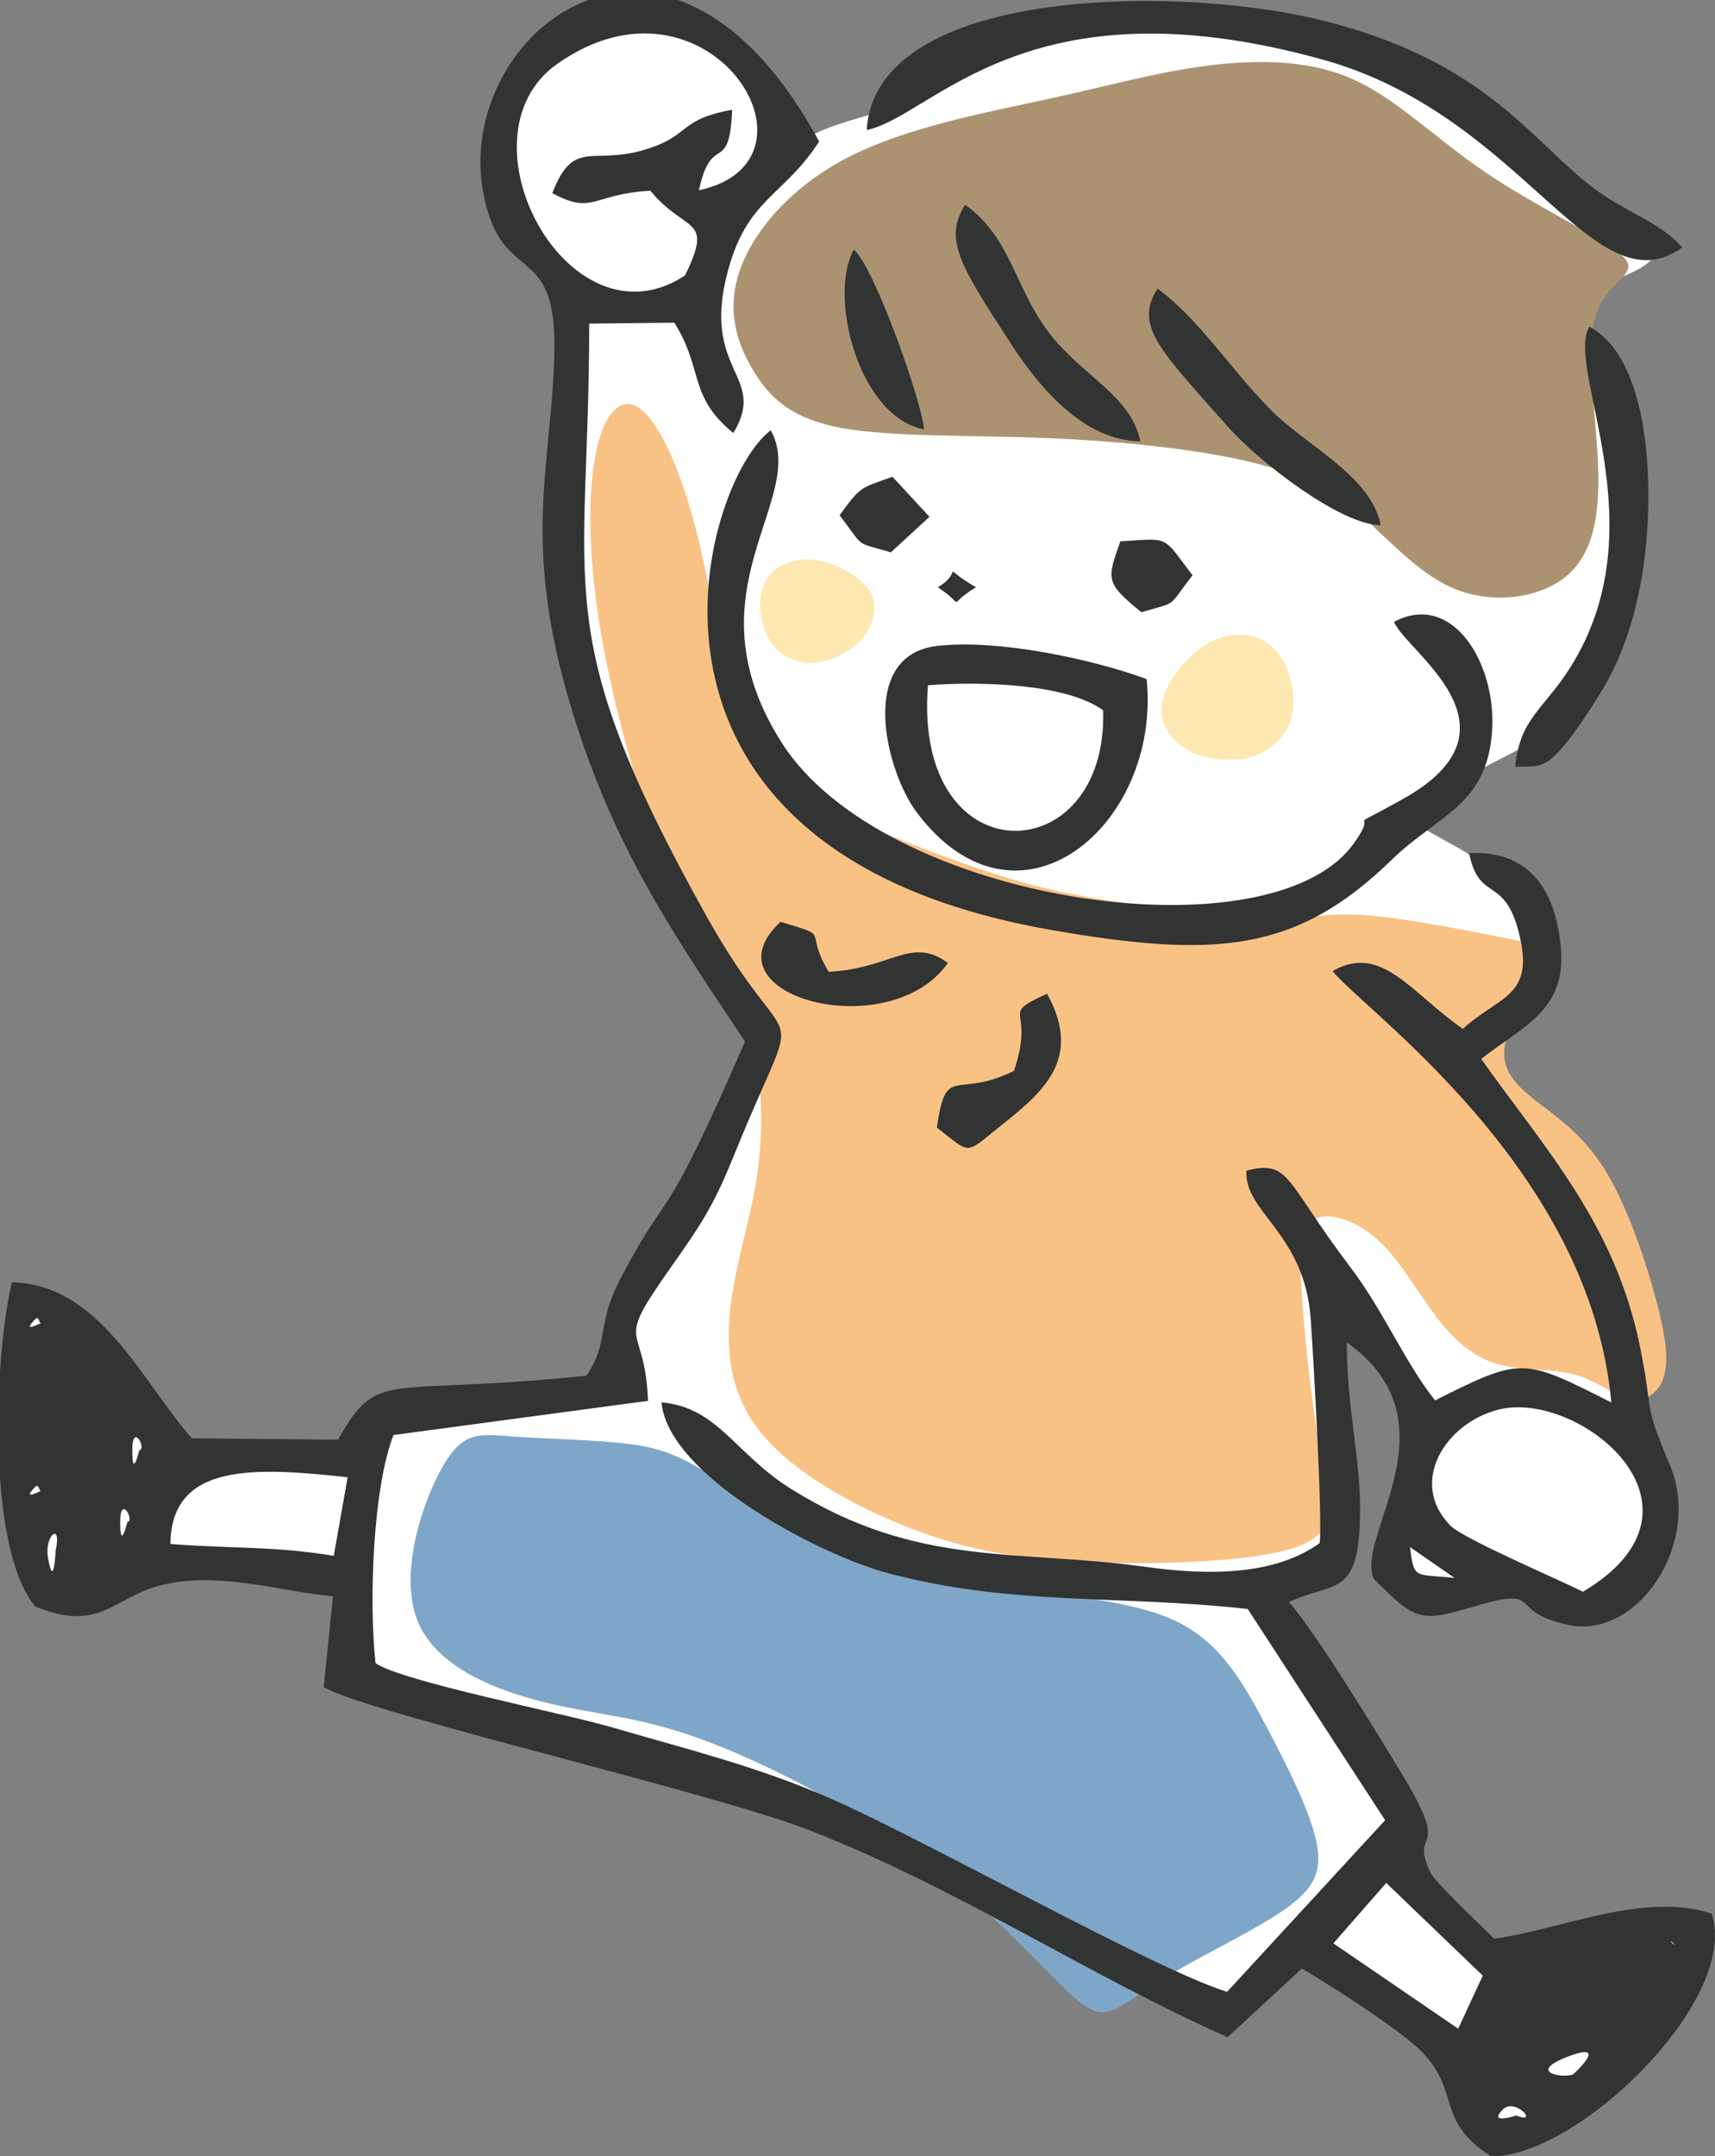
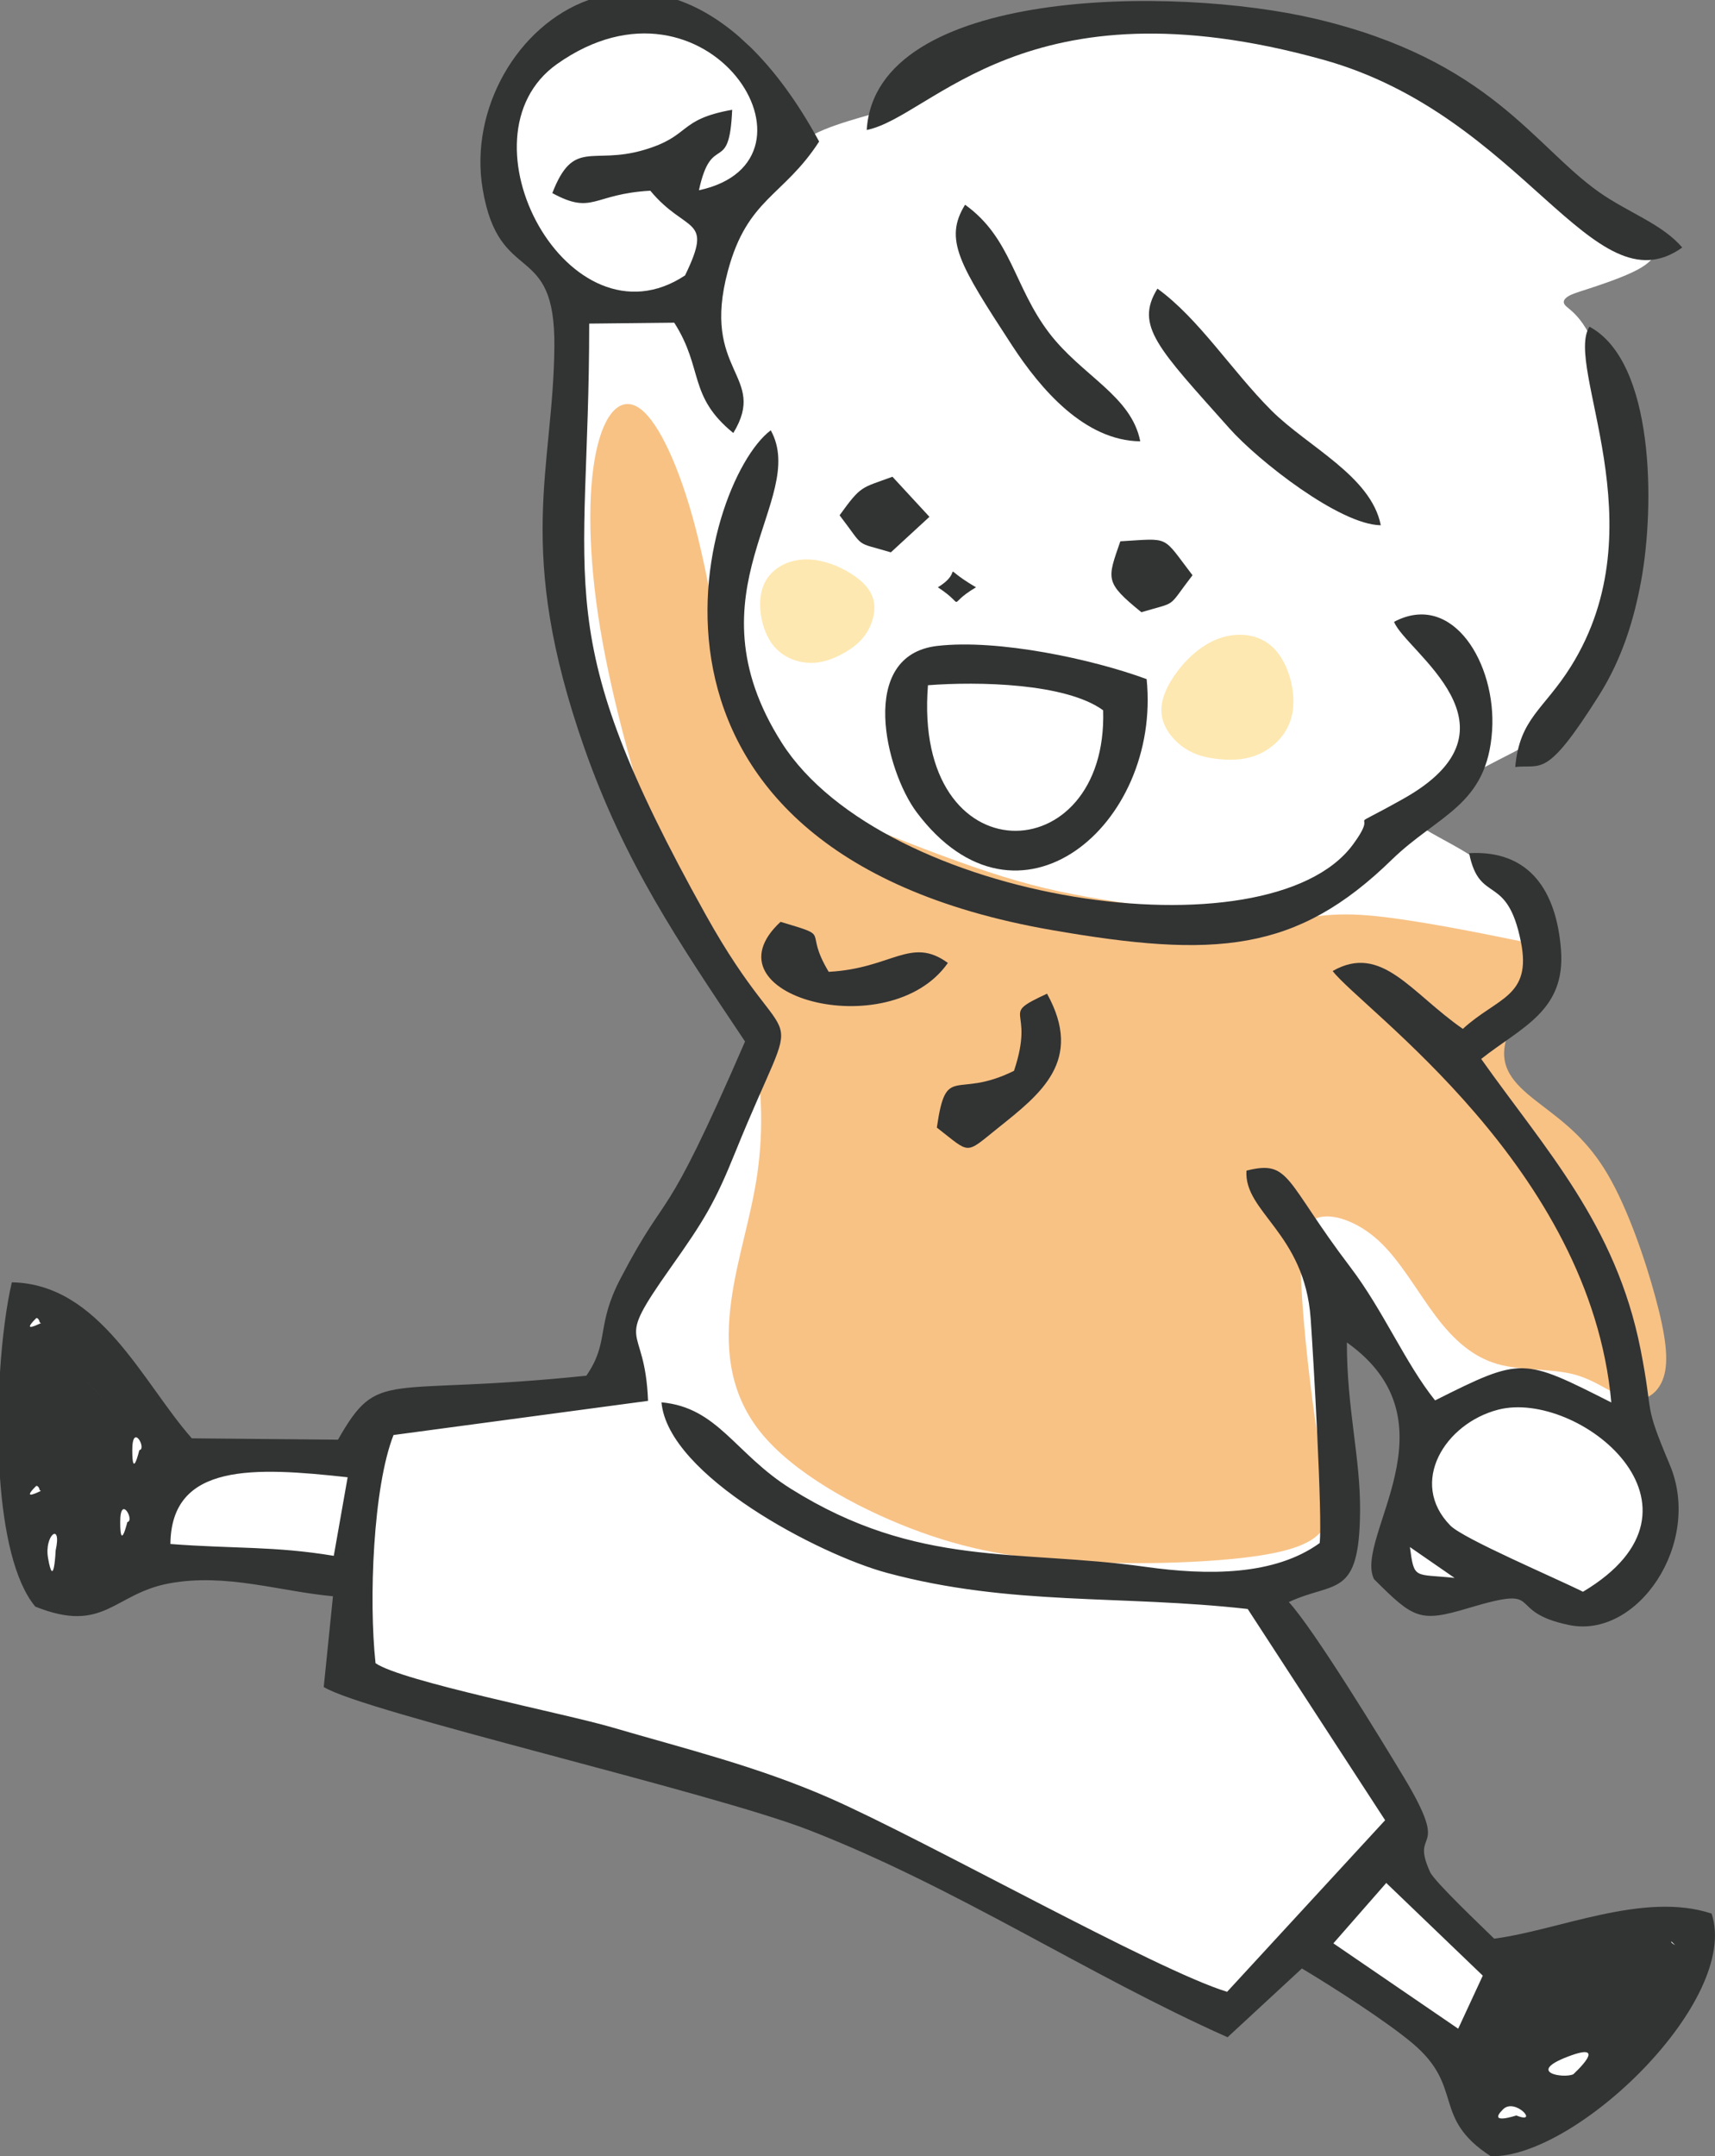
<svg xmlns="http://www.w3.org/2000/svg" id="_レイヤー_2" data-name="レイヤー 2" viewBox="0 0 150.66 189.36">
  <rect x="0" y="0" width="150.66" height="189.36" fill="#808080" stroke="none" />
  <defs>
    <style>
      .cls-1 {
        fill: #7ea6c8;
      }

      .cls-1, .cls-2, .cls-3, .cls-4, .cls-5, .cls-6 {
        fill-rule: evenodd;
      }

      .cls-2 {
        fill: #323333;
      }

      .cls-3 {
        fill: #fff;
      }

      .cls-4 {
        fill: #fee8b1;
      }

      .cls-5 {
        fill: #f8c285;
      }

      .cls-6 {
        fill: #ab9372;
      }
    </style>
  </defs>
  <g id="_レイヤー_1-2" data-name="レイヤー 1">
    <g>
      <path class="cls-3" d="m55.6,71.6c-.92-2.18-2.2-5.4-3.2-8.72-1.01-3.32-1.75-6.74-2.18-10.63-.44-3.9-.57-8.27-.5-12.52.08-4.25.36-8.37.44-10.8.08-2.42-.04-3.15-.62-4.07-.59-.92-1.64-2.02-2.57-3.25-.93-1.23-1.73-2.57-2.23-4.76-.5-2.19-.71-5.22-.19-7.38.52-2.16,1.77-3.45,3.04-4.45,1.28-1,2.6-1.71,4.54-2.26s4.5-.92,6.88-.9c2.38.03,4.59.46,5.97,1.45,1.38.99,1.92,2.54,2.29,3.87.37,1.33.56,2.43.65,3.56.09,1.13.08,2.29.29,2.7.21.41.65.06,1.31-.42.66-.48,1.55-1.08,2.88-1.64,1.33-.55,3.12-1.05,4.01-1.3q.89-.25,1.75-.92c.86-.67,2.58-2.01,4.63-3.33,2.06-1.32,4.46-2.62,8.13-3.33,3.67-.71,8.61-.83,12.96-.78,4.36.05,8.12.26,11.72,1.24,3.6.98,7.03,2.72,10.24,4.58,3.21,1.86,6.21,3.83,8.36,5.59,2.15,1.76,3.45,3.32,5.09,4.64,1.63,1.32,3.6,2.41,4.74,3.03,1.14.62,1.45.76,1.46,1.13,0,.37-.29.95-1.29,1.56-1,.61-2.72,1.22-3.93,1.63-1.21.41-1.93.6-2.38.83-.45.24-.64.52-.43.81.21.29.83.57,1.6,1.68.76,1.11,1.67,3.05,2.53,5.69.86,2.64,1.66,5.99,1.66,9.54,0,3.55-.82,7.31-1.7,10.4-.88,3.09-1.82,5.52-2.87,7.23-1.05,1.71-2.2,2.7-3.65,3.6-1.45.9-3.2,1.72-4.39,2.36-1.19.63-1.83,1.08-2.6,1.7-.77.62-1.68,1.4-2.51,1.95-.82.55-1.56.87-.91,1.49.65.62,2.7,1.54,4.52,2.69,1.81,1.15,3.4,2.52,4.63,4.42,1.24,1.9,2.13,4.34,1.93,6.04-.2,1.7-1.49,2.67-2.67,3.49-1.18.82-2.24,1.51-3.01,2.21-.77.71-1.24,1.44-1.4,1.89-.16.45-.02.62,1.06,2.04,1.08,1.42,3.1,4.08,4.88,6.72,1.78,2.64,3.33,5.24,4.52,7.66,1.19,2.42,2.03,4.64,2.65,6.86.63,2.21,1.04,4.41,1.3,5.95.26,1.54.37,2.43.54,3.15.17.72.4,1.28,1.04,2.16.64.88,1.68,2.09,1.62,3.95-.07,1.86-1.25,4.38-2.25,6.19-1,1.81-1.82,2.91-2.75,3.36-.93.45-1.96.25-3.37-.32-1.41-.57-3.19-1.51-4.27-2.09-1.08-.58-1.48-.79-1.88-.81-.41-.02-.83.16-1.52.57-.68.41-1.62,1.06-2.66,1.25-1.04.2-2.17-.06-3.06-.48-.89-.42-1.53-1-1.88-1.78-.36-.78-.43-1.77-.22-2.65.2-.88.68-1.66,1.03-2.45.35-.79.56-1.59.86-2.56.3-.97.67-2.13.76-2.99.08-.87-.13-1.45-.61-2.5-.47-1.04-1.21-2.55-2.36-4.83-1.14-2.28-2.7-5.34-3.77-6.83-1.06-1.49-1.63-1.4-1.82-.72-.19.68.01,1.96.18,3.65.17,1.69.31,3.8.37,5.56.06,1.75.04,3.15.15,5.15.11,2,.36,4.61.47,6.26.11,1.64.08,2.32-.06,2.97-.14.65-.41,1.26-1.08,1.76-.67.49-1.76.86-2.51,1.06-.75.2-1.18.24-1.7.35-.52.11-1.14.3-1.28.67-.14.36.2.89,1.84,3.45,1.64,2.56,4.57,7.14,6.55,10.24,1.98,3.1,3.01,4.7,3.63,5.68.62.97.84,1.31.56,1.88s-1.05,1.36-1.25,1.95c-.2.59.18.98,1.94,2.61,1.77,1.63,4.93,4.49,6.51,5.93q1.58,1.43,1.96.95c.38-.48,1.13-1.46,3.47-2.04,2.34-.58,6.26-.78,8.63-.85,2.37-.08,3.21-.04,3.74.28.53.32.77.92.25,2.16-.51,1.24-1.77,3.12-3.59,5.51-1.83,2.39-4.22,5.31-6.43,7.22-2.21,1.91-4.23,2.83-5.72,2.9-1.49.07-2.45-.69-3.07-1.33-.62-.63-.92-1.13-1.13-1.99-.21-.86-.34-2.09-.57-2.81-.22-.72-.54-.95-2.55-2.37-2-1.42-5.7-4.05-7.91-5.62-2.21-1.57-2.94-2.09-3.31-2.35q-.37-.26-1.44.84c-1.07,1.1-3.21,3.29-4.29,4.38s-1.07,1.1-1.77.71c-.7-.38-2.1-1.15-5.65-3.03-3.55-1.88-9.24-4.87-14.53-7.45-5.29-2.58-10.18-4.75-15.56-6.8-5.37-2.05-11.24-3.97-16.91-5.62-5.67-1.64-11.15-3.01-14.95-3.93-3.8-.92-5.92-1.4-7.13-1.68-1.22-.28-1.54-.35-1.66-.9-.12-.55-.05-1.59.07-3.17.12-1.58.27-3.7.15-4.77-.12-1.07-.51-1.11-3.21-1.33-2.7-.22-7.72-.63-10.63-.87-2.92-.24-3.73-.31-4.39-.06-.66.24-1.16.79-2.19,1.39-1.03.6-2.6,1.24-4.01,1.48-1.41.23-2.66.04-3.46-2.21-.79-2.26-1.12-6.59-1.62-9.97s-1.17-5.81-.99-7.9c.18-2.09,1.21-3.85,1.92-4.75.71-.9,1.12-.95,2.01-.33.89.62,2.26,1.89,3.53,2.99,1.26,1.1,2.41,2.03,3.39,3.22.98,1.19,1.79,2.65,2.34,3.82.55,1.17.84,2.05.99,2.5q.14.44,3.02.42c2.87-.02,8.62-.07,11.52-.52,2.91-.44,2.97-1.28,3.01-1.82.04-.54.06-.78,3.57-1.29,3.52-.5,10.53-1.27,14.44-1.7,3.92-.43,4.73-.52,4.96-1,.23-.48-.14-1.37-.35-2.28-.22-.91-.29-1.85.18-3.26.48-1.41,1.5-3.28,3.15-6.33,1.64-3.06,3.9-7.3,5.54-10.56,1.64-3.26,2.65-5.55,3.09-6.79.44-1.24.3-1.44-.66-2.88-.97-1.45-2.77-4.14-4.3-6.56-1.53-2.42-2.79-4.57-3.71-6.21s-1.5-2.77-2.42-4.95h0Z" />
-       <path class="cls-1" d="m44.84,126.14c-2.7-.19-4.12-.47-5.9,2.57-1.78,3.04-3.93,9.42-2.27,13.61,1.66,4.2,7.13,6.22,11.53,7.27,4.4,1.05,7.73,1.13,13.06,3.03,5.33,1.9,12.65,5.62,18.36,9.62,5.71,4,9.81,8.27,12.43,10.93,2.62,2.66,3.76,3.71,5.08,3.53,1.32-.18,2.81-1.59,5.77-3.35,2.96-1.76,7.4-3.86,9.99-5.68,2.59-1.82,3.32-3.35,2.73-6.02-.59-2.67-2.49-6.48-4.42-10.12-1.94-3.65-3.9-7.13-7.62-9.02-3.71-1.89-9.17-2.19-15.12-3.24-5.95-1.04-12.38-2.84-17.11-4.85-4.72-2.01-7.74-4.23-10.09-5.58-2.35-1.35-4.04-1.84-6.88-2.12-2.84-.29-6.84-.38-9.54-.57h0Z" />
      <path class="cls-5" d="m57.59,73.87c-1.67-4.75-3.78-12.18-4.86-18.65-1.07-6.47-1.11-11.99-.37-15.51.73-3.52,2.24-5.04,3.9-3.8,1.66,1.24,3.47,5.24,4.81,10.34,1.34,5.11,2.23,11.33,3.17,15.28.94,3.95,1.94,5.64,4.31,7.27,2.36,1.62,6.09,3.18,9.88,4.68,3.8,1.5,7.67,2.95,11.01,3.9,3.33.96,6.13,1.43,10.04,2.03,3.92.61,8.96,1.35,12.16,1.36,3.2.02,4.57-.7,8.5-.38,3.94.32,10.46,1.66,13.71,2.33s3.26.67,2.09,2.27c-1.17,1.6-3.51,4.8-3.78,7.08-.27,2.29,1.53,3.66,3.42,5.11,1.9,1.45,3.9,2.97,5.66,5.97,1.76,3,3.29,7.47,4.19,10.8.9,3.33,1.19,5.52.72,6.99-.46,1.47-1.68,2.23-3.01,1.94-1.33-.29-2.78-1.61-4.82-2.16-2.03-.55-4.65-.31-6.79-.93-2.14-.62-3.81-2.09-5.4-4.2-1.6-2.12-3.12-4.88-5.01-6.62-1.89-1.74-4.14-2.47-5.41-2-1.27.47-1.57,2.15-1.39,5.89.18,3.75.83,9.56,1.46,13.44.64,3.88,1.26,5.83.78,7.29-.48,1.47-2.07,2.46-6.05,3.05-3.98.6-10.35.8-15.74.52-5.39-.27-9.8-1.02-14.74-2.92-4.94-1.9-10.42-4.94-13.26-8.51-2.84-3.58-3.05-7.68-2.53-11.5.52-3.81,1.75-7.34,2.3-11.22.55-3.88.42-8.12-.5-11.56-.92-3.44-2.62-6.08-4.09-8.43-1.47-2.35-2.71-4.42-4.38-9.17h0Z" />
-       <path class="cls-6" d="m109.92,40.59c-4.64-1.12-11.3-1.85-18.04-2.12-6.73-.27-13.54-.08-17.89-.87-4.36-.79-6.26-2.55-7.72-4.9-1.46-2.35-2.48-5.3-1.34-8.78,1.14-3.47,4.45-7.48,9.6-10.12,5.15-2.64,12.15-3.93,17.48-5.09,5.33-1.17,9-2.21,13.24-2.83,4.24-.61,9.07-.8,13.18.9,4.11,1.7,7.51,5.28,12.16,8.42,4.65,3.14,10.56,5.83,12.05,7.39,1.48,1.56-1.47,1.99-2.44,5.06-.97,3.07.03,8.78.19,13.28.17,4.5-.5,7.78-2.81,9.69-2.31,1.9-6.26,2.43-9.5,1.21-3.24-1.21-5.76-4.16-8.33-6.39-2.57-2.23-5.19-3.73-9.83-4.85h0Z" />
      <path class="cls-4" d="m67.69,56.35c-.85-1.31-1.2-3.43-.64-4.88.55-1.45,2-2.24,3.49-2.33,1.49-.09,3.04.5,4.16,1.2,1.13.7,1.85,1.5,2.05,2.43.2.94-.11,2.01-.62,2.81-.51.8-1.22,1.34-2.07,1.81-.85.47-1.83.87-3,.82-1.17-.05-2.53-.56-3.38-1.87h0Z" />
      <path class="cls-4" d="m113.56,62.48c.28-1.82-.37-4.26-1.67-5.56-1.29-1.29-3.23-1.44-4.88-.82-1.65.62-3.02,2.01-3.89,3.3-.87,1.3-1.26,2.5-1.03,3.61.23,1.1,1.08,2.11,2.02,2.72.94.62,1.96.85,3.1.95,1.14.1,2.38.06,3.62-.56,1.23-.62,2.45-1.82,2.73-3.65h0Z" />
      <path class="cls-2" d="m132.04,185.25c1.06-1.06,3.23,1.38,1.17.54-.02,0-2.59.87-1.17-.54h0ZM51.71,0h7.83c4.14,1.43,8.5,5.23,12.42,12.43-3.13,4.84-6.29,4.96-8.01,11.34-2.42,8.95,3.55,9.18.47,14.26-4-3.26-2.6-5.64-5.19-9.69l-7.47.08c0,23.73-3.68,26.94,10.23,51.91,7.86,14.11,8.74,5.7,2.6,20.87-1.8,4.46-2.76,6.01-5.68,10.14-5.13,7.26-2.26,4.5-1.98,11.69l-22.36,3c-1.8,4.58-2.18,14.51-1.58,20.04,2.31,1.6,16.56,4.4,20.76,5.63,6.39,1.87,12.81,3.44,19.12,6.21,8.48,3.72,28.66,15.11,34.93,17.02l13.88-15.07-12.07-18.55c-11.16-1.26-20.79-.24-31.68-3.17-5.96-1.6-19.24-8.54-19.82-14.98,4.97.45,6.46,4.53,11.38,7.6,11.14,6.97,19.87,5.27,31.16,6.85,5.49.77,11.32.77,15.28-2.09.26-2.16-.55-16.34-.79-19.72-.54-7.53-5.88-9.33-5.64-12.99,3.87-.97,3.33.85,9.12,8.47,2.92,3.84,4.84,8.46,7.45,11.71,7.66-3.84,7.69-3.75,15.48.18-1.84-20.61-21.88-34.53-24.48-37.89,4.31-2.46,6.89,1.94,11.44,5.08,3.01-2.77,6.07-2.79,5.1-7.64-1.23-6.13-3.63-3.21-4.55-7.79,5.37-.3,7.68,3.4,8.07,8.48.42,5.39-3.5,6.81-7.01,9.59,5.58,7.89,11.83,14.52,14,25.51,1.2,6.08.19,4.49,2.57,10.14,2.89,6.87-2.83,15.35-8.89,14.06-5.81-1.23-1.79-3.58-8.77-1.49-4.3,1.29-4.82.97-8.33-2.54-1.77-3.66,7.49-13.77-2.38-20.78,0,5.9,1.19,10.05,1.16,14.77-.05,7.78-2.22,6.15-6.26,8.03,2.19,2.37,8.16,12.15,10.12,15.41,4.21,7.02.48,4.32,2.29,8.3.4.87,4.66,4.89,5.63,5.85,5.6-.71,13.14-4.18,19.1-2.2,2.54,7.61-11.89,21.49-19.4,21.31-5.24-3.4-2.28-6.04-6.85-9.9-2.36-1.99-7.13-5.03-9.74-6.59l-6.53,6.04c-12.31-5.48-23.74-13.12-36.76-18.19-8.63-3.36-39.1-10.36-42.64-12.57l.81-7.97c-4.65-.42-9.36-2.04-14.33-1.14-4.95.89-5.73,4.49-11.82,2.05-1.85-2.22-2.78-6.63-3.11-11.44v-9.01c.2-3.21.59-6.09,1.05-8.03,7.76.14,11.49,8.81,15.81,13.7l12.84.12c3.62-6.34,3.92-3.76,21.82-5.62,2.07-3.01.8-4.35,3.02-8.57,4.38-8.37,3.51-3.7,10.92-20.78-5.91-8.84-10.57-15.68-14.12-25.79-6.14-17.51-2.73-24.4-2.63-35.21.1-9.49-4.85-5.2-6.3-13.87-1.18-7.03,3.08-14.37,9.3-16.6h0Zm86.49,182.18c-.87.37-4.14-.16-.46-1.56,3.77-1.44.47,1.55.46,1.56h0Zm.85-9.59l-3.41,4.3,3.41-4.3h0Zm7.78-2.08l.32.31s-.42-.21-.32-.31h0Zm-29.7.17l4.65-5.31,8.48,8.14-2.16,4.66-10.97-7.5h0Zm6.73-34.81l3.92,2.71c-3.53-.38-3.54.19-3.92-2.71h0Zm-119.64.96c-.35-2.03,1.24-3.22.67-.67,0,.01-.16,3.6-.67.67h0Zm6.34-3.16c0-2.49,1.3-.1.63,0-.01,0-.63,2.67-.63,0h0Zm128.51,6.13c-2.41-1.21-10.53-4.66-11.66-5.82-3.7-3.77-.47-8.98,4.22-10.18,7.01-1.79,19.94,8.54,7.44,15.99h0ZM3.17,130.52c.1-.1.3.16.3.3,0,.06.13.13.13.12-.03-.02-1.85.98-.43-.43h0Zm26.15,6.12c-5.24-.87-8.78-.61-14.35-1.04.07-7.15,7.37-6.76,15.57-5.86l-1.22,6.91h0Zm-17.7-9.28c0-2.49,1.3-.1.62,0-.01,0-.62,2.67-.62,0h0Zm-3.35-5.35c-3.2-3.34,3.27,3.41,0,0h0Zm-5.1-6.23c.1-.1.3.16.3.3,0,.06.13.13.13.13-.03-.03-1.85.98-.43-.43h0ZM48.52,16.96c3.59,1.95,3.53.07,8.61-.21,3.16,3.81,5.6,2.2,3.05,7.44-10.16,6.72-20.35-12.13-11.24-18.57,13.21-9.34,24.52,8.5,12.46,11.09,1.13-5.23,2.67-1.18,2.92-7.07-4.85.87-3.56,2.31-7.79,3.54-4.53,1.32-6.14-1.04-8.01,3.78h0Z" />
      <path class="cls-2" d="m122.47,54.62c1,2.58,11.98,9.29.78,15.55-5.86,3.28-1.76.44-4.41,4.02-7.42,10.03-41.21,5.11-50.16-8.95-8.5-13.35,2.39-21.36-.97-27.45-6.09,4.55-15.62,36.86,24.62,43.88,14.44,2.52,21.58,1.98,29.94-6.17,4.08-3.97,8.38-4.73,8.81-11.35.38-5.82-3.44-12.27-8.61-9.54h0Z" />
      <path class="cls-2" d="m76.12,11.42c5.83-1.16,13.93-13.46,40.1-6.18,17.63,4.9,23.72,22.09,31.56,16.5-1.75-2.07-4.74-3.06-7.31-4.87-5.7-4.02-9.6-11.6-24.87-15.21-12.46-2.95-38.69-2.79-39.46,9.76h0Z" />
      <path class="cls-2" d="m81.52,60.18c4.39-.34,12.1-.19,15.39,2.2.44,14.22-16.74,14.72-15.39-2.2h0Zm19.2-.54c-4.68-1.73-13.02-3.54-18.4-2.91-7.02.83-4.52,10.97-1.79,14.61,8.87,11.82,21.5,1.14,20.2-11.7h0Z" />
      <path class="cls-2" d="m133.1,67.36c2.36-.26,2.71,1.11,7.39-6.32,2.03-3.23,3.06-6.66,3.68-10.02,1.21-6.58,1.19-19.25-4.54-22.33-2.23,3.5,6.16,17.41-1.64,29.86-2.38,3.79-4.49,4.52-4.88,8.82h0Z" />
      <path class="cls-2" d="m121.3,46.13c-.85-4.32-6.41-6.89-9.6-10.07-3.51-3.51-6.37-8.07-10.02-10.71-2.01,3.26.03,5.21,6.33,12.28,2.53,2.84,9.69,8.46,13.29,8.5h0Z" />
      <path class="cls-2" d="m100.17,38.76c-.79-4.02-5.14-5.75-8.02-9.54-3.09-4.07-3.3-8.32-7.37-11.24-1.88,3.05-.51,5.24,4.13,12.36,2.54,3.89,6.39,8.36,11.26,8.42h0Z" />
      <path class="cls-2" d="m83.27,84.57c-3.25-2.37-4.92.49-10.47.78-2.31-3.85.47-2.98-4.23-4.39-6.98,6.47,9.56,10.95,14.7,3.61h0Z" />
      <path class="cls-2" d="m89.09,94.04c-5.19,2.57-5.96-.74-6.79,4.99,3.01,2.33,2.42,2.4,5.38.03,3.71-2.97,7.56-5.9,4.3-11.79-4.37,2.03-.97,1.02-2.9,6.77h0Z" />
-       <path class="cls-2" d="m81.16,37.71c-.03-1.97-4.3-14.24-6.16-15.79-2.25,4.08.4,14.66,6.16,15.79h0Z" />
      <path class="cls-2" d="m100.26,53.77c3.28-.98,2.2-.27,4.5-3.25-2.72-3.54-1.89-3.24-6.34-2.98-1.15,3.33-1.4,3.59,1.84,6.22h0Z" />
      <path class="cls-2" d="m73.76,45.26c2.29,2.98,1.22,2.27,4.5,3.25l3.39-3.12-3.25-3.52c-2.76,1.02-2.72.72-4.64,3.38h0Z" />
      <path class="cls-2" d="m82.39,51.58c2.69,1.76.54,1.66,3.35,0-3.54-2.08-.8-1.57-3.35,0h0Z" />
    </g>
  </g>
</svg>